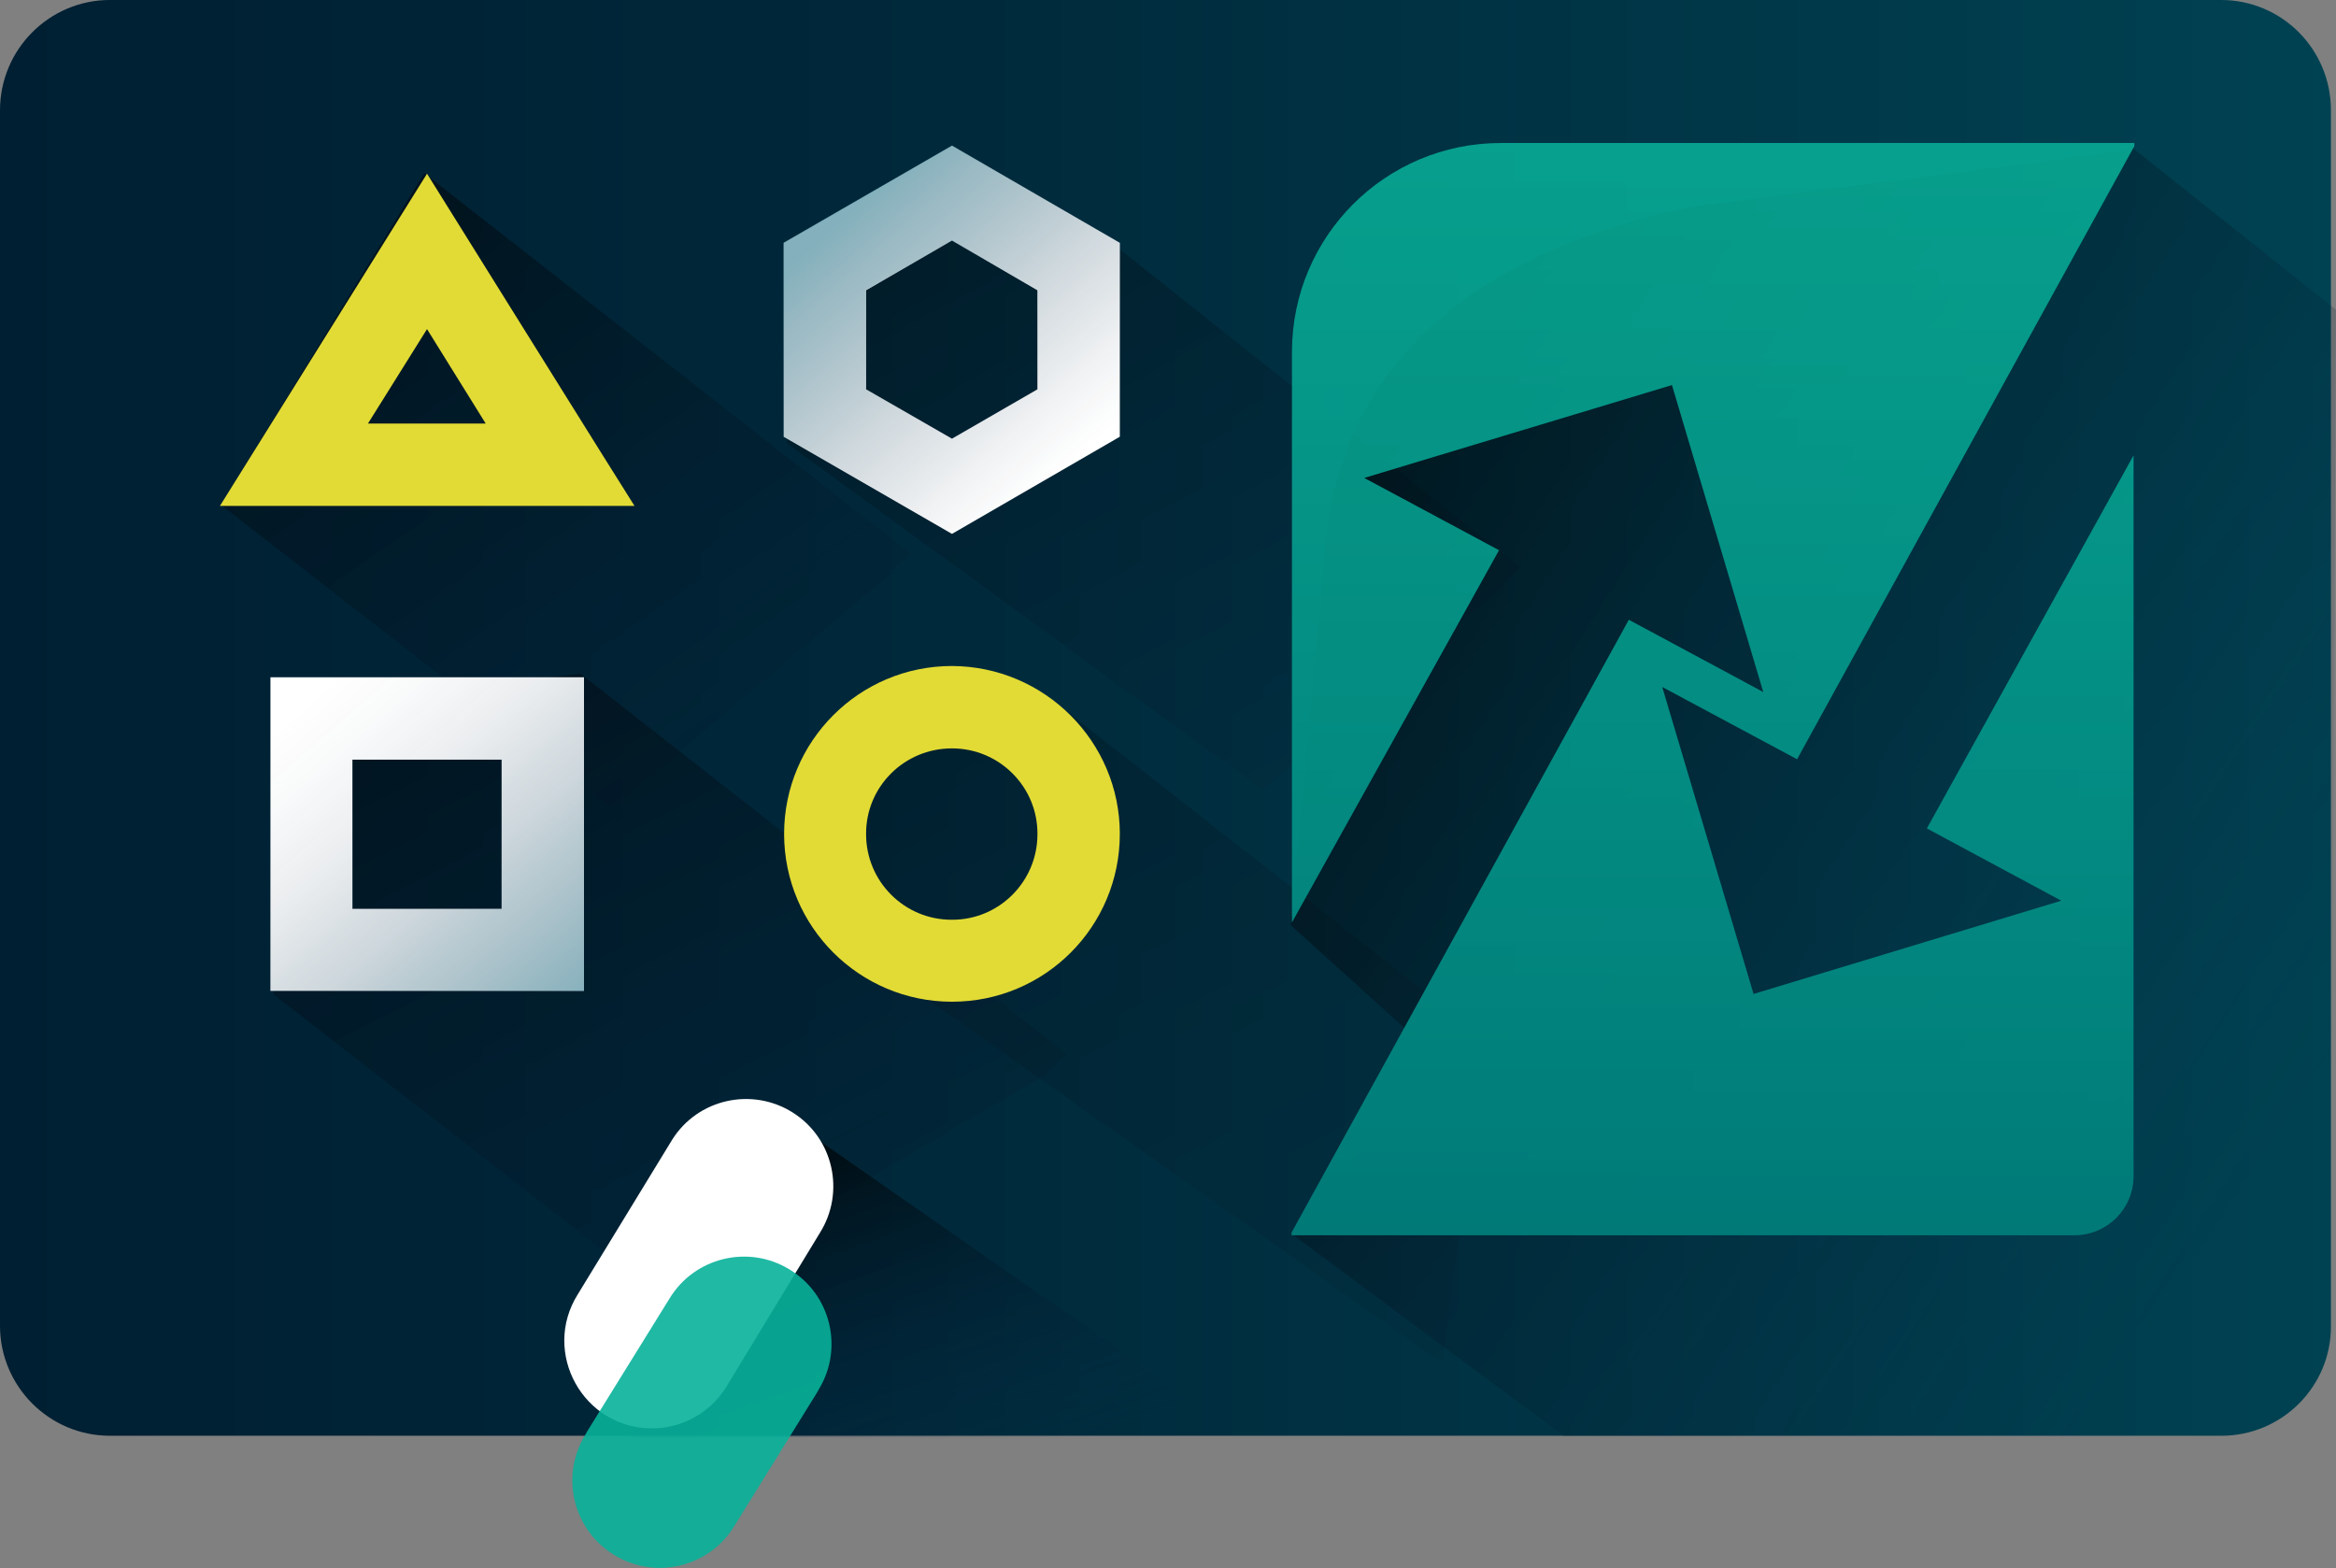
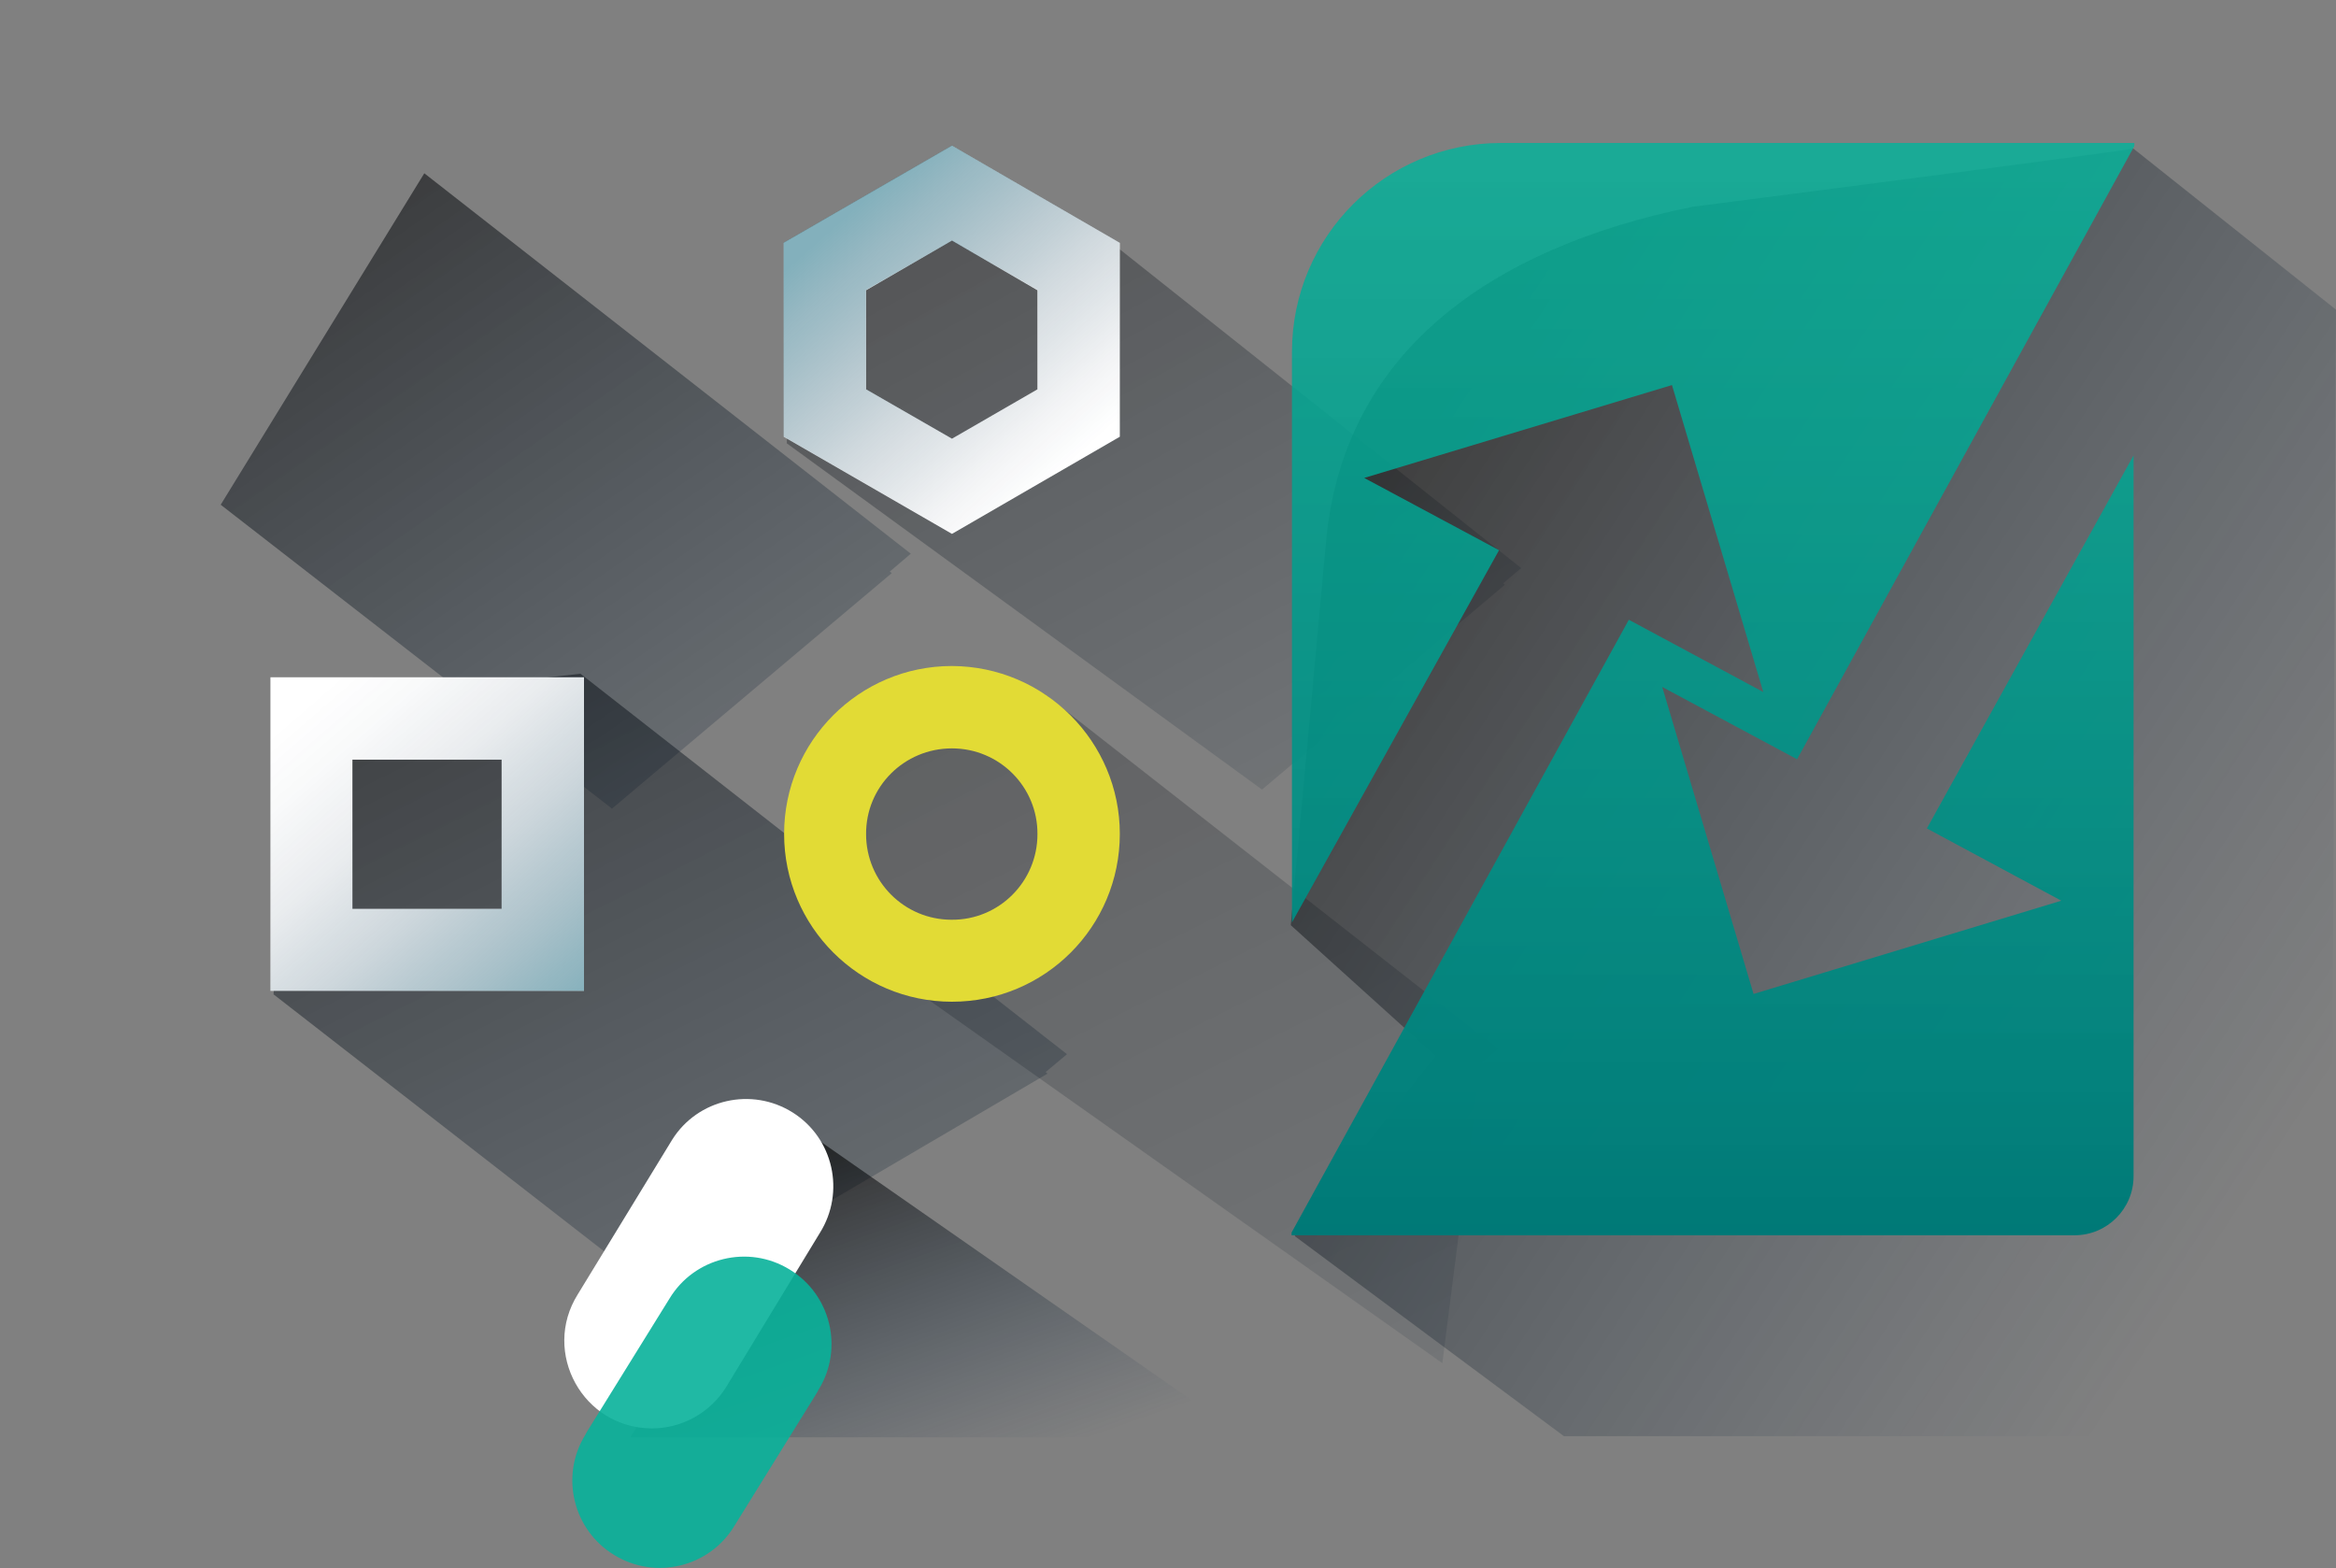
<svg xmlns="http://www.w3.org/2000/svg" version="1.1" id="Layer_1" x="0px" y="0px" viewBox="0 0 601.2 403.6" style="enable-background:new 0 0 601.2 403.6;" xml:space="preserve">
  <rect x="0" y="0" width="601.2" height="403.6" fill="#808080" stroke="none" />
  <style type="text/css">
	.st0{fill:url(#Rectangle_587_00000166650375866961711150000006193360931189884290_);}
	.st1{opacity:0.4;fill:url(#Path_2057_00000136381746226157418980000013696010681594824582_);enable-background:new    ;}
	.st2{opacity:0.6;fill:url(#Path_2058_00000065755081139885297250000011661372740571170186_);enable-background:new    ;}
	.st3{opacity:0.6;fill:url(#Path_2059_00000137827756009815974140000007903502639376002747_);enable-background:new    ;}
	.st4{opacity:0.6;fill:url(#Path_2060_00000014628571306187179400000008111128948912316050_);enable-background:new    ;}
	.st5{opacity:0.3;fill:url(#Path_2061_00000060718215029723034800000006722404351471764148_);enable-background:new    ;}
	.st6{opacity:0.5;fill:url(#SVGID_1_);enable-background:new    ;}
	.st7{fill:#E2DB35;}
	.st8{fill:#FFFFFF;}
	.st9{opacity:0.5;fill:url(#Path_2066_00000095312189749885938070000010550066028782346679_);enable-background:new    ;}
	.st10{opacity:0.5;}
	.st11{fill:url(#Path_2067_00000140005204634890437580000003622020214890543493_);}
	.st12{fill:url(#Path_2069_00000023979534469295008660000014035377531294035366_);}
	.st13{opacity:0.9;fill:#08B29A;enable-background:new    ;}
</style>
  <g id="difenz-rbtm" transform="translate(0 7.796)">
    <g id="Layer_2_00000026152107051007922210000011300879618517375118_" transform="translate(0 20)">
      <g id="Layer_1_00000169524303084603928550000008548316303211442872_">
        <linearGradient id="Rectangle_587_00000148657549148301789880000005166764891191600289_" gradientUnits="userSpaceOnUse" x1="-15.027" y1="591.386" x2="-14.027" y2="591.386" gradientTransform="matrix(-600 0 0 435.534 -8415 -257411.656)">
          <stop offset="0" style="stop-color:#004252" />
          <stop offset="3.000000e-02" style="stop-color:#004151" />
          <stop offset="0.63" style="stop-color:#00283A" />
          <stop offset="1" style="stop-color:#001F32" />
        </linearGradient>
-         <path id="Rectangle_587" style="fill:url(#Rectangle_587_00000148657549148301789880000005166764891191600289_);" d="     M571.7,341.7H28.3C12.7,341.7,0,329,0,313.4V0.6c0-15.7,12.7-28.4,28.3-28.4h543.3c15.7,0,28.3,12.7,28.3,28.4v312.8     C600,329,587.3,341.7,571.7,341.7z" />
        <linearGradient id="Path_2057_00000092428921037556640260000016012202368915424672_" gradientUnits="userSpaceOnUse" x1="-14.877" y1="587.816" x2="-13.865" y2="586.297" gradientTransform="matrix(202.922 0 0 -165.979 3231.203 97563.445)">
          <stop offset="0" style="stop-color:#000000" />
          <stop offset="0.98" style="stop-color:#0A2848;stop-opacity:0" />
        </linearGradient>
        <path id="Path_2057" style="opacity:0.4;fill:url(#Path_2057_00000092428921037556640260000016012202368915424672_);enable-background:new    ;" d="     M391.5,118.4L287.1,35.5l-45.1-14.9l-38.5,17l-1,48.7l122.3,89.1l62.5-52.7l-0.4-0.4L391.5,118.4z" />
        <linearGradient id="Path_2058_00000080920982193521278160000002982439825513392058_" gradientUnits="userSpaceOnUse" x1="-14.86" y1="587.661" x2="-13.812" y2="586.265" gradientTransform="matrix(177.627 0 0 -163.465 2706.161 96073.547)">
          <stop offset="0" style="stop-color:#000000" />
          <stop offset="0.98" style="stop-color:#0A2848;stop-opacity:0" />
        </linearGradient>
        <path id="Path_2058" style="opacity:0.6;fill:url(#Path_2058_00000080920982193521278160000002982439825513392058_);enable-background:new    ;" d="     M234.4,114.7L109.2,16.8l-52.4,85.3l100.7,78.2l72-60.6l-0.5-0.4L234.4,114.7z" />
        <linearGradient id="Path_2059_00000039127277405635900270000009293259788806600112_" gradientUnits="userSpaceOnUse" x1="-14.933" y1="587.804" x2="-13.797" y2="586.033" gradientTransform="matrix(204.238 0 0 -160.695 3118.913 94566.008)">
          <stop offset="0" style="stop-color:#000000" />
          <stop offset="0.98" style="stop-color:#0A2848;stop-opacity:0" />
        </linearGradient>
        <path id="Path_2059" style="opacity:0.6;fill:url(#Path_2059_00000039127277405635900270000009293259788806600112_);enable-background:new    ;" d="     M274.6,243.5l-125.2-97.9l-74.1,8.1l-4.9,74.4L171,306.3l98.6-57.8l-0.5-0.4L274.6,243.5z" />
        <linearGradient id="Path_2060_00000020388892721624209820000000836060851938115256_" gradientUnits="userSpaceOnUse" x1="-14.887" y1="585.057" x2="-14.226" y2="584.085" gradientTransform="matrix(170.43 0 0 -89.3 2705.512 52531.449)">
          <stop offset="0" style="stop-color:#000000" />
          <stop offset="0.76" style="stop-color:#0A2848;stop-opacity:0" />
        </linearGradient>
        <path id="Path_2060" style="opacity:0.6;fill:url(#Path_2060_00000020388892721624209820000000836060851938115256_);enable-background:new    ;" d="     M320.4,342.1l-111.8-77.9l-46.3,77.9H320.4z" />
        <linearGradient id="Path_2061_00000024690316075282522830000004014262101714451121_" gradientUnits="userSpaceOnUse" x1="-14.979" y1="587.631" x2="-13.434" y2="585.21" gradientTransform="matrix(187.076 0 0 -146.589 2999.269 86239.227)">
          <stop offset="0" style="stop-color:#000000" />
          <stop offset="0.98" style="stop-color:#0A2848;stop-opacity:0" />
        </linearGradient>
        <path id="Path_2061" style="opacity:0.3;fill:url(#Path_2061_00000024690316075282522830000004014262101714451121_);enable-background:new    ;" d="     M385.5,242.1l-116.7-91.3l-27.5,3c-12.5,1.4-23.2,9.5-27.8,21.3l0,0c-3.4,8.4-3.1,17.8,0.6,26.1l6.9,15.6l150.2,106.2l9.7-76.2     l-0.5-0.4L385.5,242.1z" />
        <linearGradient id="SVGID_1_" gradientUnits="userSpaceOnUse" x1="-14.772" y1="589.2" x2="-14.042" y2="588.546" gradientTransform="matrix(267.413 0 0 -366.436 4327.887 215965.203)">
          <stop offset="0" style="stop-color:#000000" />
          <stop offset="0.98" style="stop-color:#0A2848;stop-opacity:0" />
        </linearGradient>
        <path class="st6" d="M601.2,51.9l-52.2-41.5c-0.4,0.5-113.3,15-113.3,15c-52.4,10.6-90.4,37.8-94.5,87l-9,97.9l37.3,33.7     l-36.3,46.3l69.3,51.5H570c16.5,0,29.9-12.4,30-28.9L601.2,51.9z" />
        <path id="Path_2063" class="st7" d="M245,164.8c12.2,0,22.1,9.9,22,22.1c0,12.2-9.9,22.1-22.1,22c-12.2,0-22-9.9-22-22     C222.8,174.7,232.7,164.8,245,164.8C244.9,164.8,244.9,164.8,245,164.8 M245,143.6c-23.9,0-43.2,19.4-43.2,43.2     c0,23.9,19.4,43.2,43.2,43.2c23.9,0,43.2-19.3,43.2-43.2C288.2,163.1,268.9,143.7,245,143.6L245,143.6L245,143.6z" />
        <path id="Path_2064" class="st8" d="M129.1,167.7v38.4H90.7v-38.4L129.1,167.7 M150.3,146.5H69.6v80.7h80.7L150.3,146.5     L150.3,146.5z" />
        <path id="Path_2065" class="st8" d="M245,34.1l22,12.8v25.5l-22,12.7l-22.1-12.7V46.9L245,34.1 M245,9.7l-43.3,25v49.9l43.3,25     l43.2-25V34.7L245,9.7z" />
        <linearGradient id="Path_2066_00000137105821753653098600000001129419042262854311_" gradientUnits="userSpaceOnUse" x1="-13.836" y1="583.405" x2="-14.684" y2="584.384" gradientTransform="matrix(80.723 0 0 -80.732 1265.407 47330.867)">
          <stop offset="0" style="stop-color:#086279" />
          <stop offset="0.19" style="stop-color:#084F67;stop-opacity:0.722" />
          <stop offset="0.43" style="stop-color:#093A54;stop-opacity:0.412" />
          <stop offset="0.65" style="stop-color:#092B46;stop-opacity:0.18" />
          <stop offset="0.85" style="stop-color:#09223D;stop-opacity:5.100000e-02" />
          <stop offset="1" style="stop-color:#091F3A;stop-opacity:0" />
        </linearGradient>
        <path id="Path_2066" style="opacity:0.5;fill:url(#Path_2066_00000137105821753653098600000001129419042262854311_);enable-background:new    ;" d="     M129.1,167.7v38.4H90.7v-38.4L129.1,167.7 M150.3,146.5H69.6v80.7h80.7L150.3,146.5L150.3,146.5z" />
        <g id="Group_1186" transform="translate(201.671 79.154)" class="st10">
          <linearGradient id="Path_2067_00000029738515548319599660000004098263158464208554_" gradientUnits="userSpaceOnUse" x1="-619.612" y1="506.36" x2="-619.056" y2="505.642" gradientTransform="matrix(86.548 0 0 -99.964 53645.879 50563.094)">
            <stop offset="0" style="stop-color:#086279" />
            <stop offset="0.13" style="stop-color:#08576F;stop-opacity:0.839" />
            <stop offset="0.54" style="stop-color:#093952;stop-opacity:0.388" />
            <stop offset="0.84" style="stop-color:#092641;stop-opacity:0.11" />
            <stop offset="1" style="stop-color:#091F3A;stop-opacity:0" />
          </linearGradient>
          <path id="Path_2067" style="fill:url(#Path_2067_00000029738515548319599660000004098263158464208554_);" d="M43.3-45l22.1,12.7      v25.5L43.3,5.9L21.2-6.8v-25.5L43.3-45 M43.3-69.5L0-44.5V5.4l43.3,25l43.2-25v-49.9L43.3-69.5z" />
        </g>
-         <path id="Path_2068" class="st7" d="M109.9,56.9L125,81.2H94.7L109.9,56.9 M109.9,16.9l-53.3,85.5h106.7     C163.2,102.4,109.9,16.9,109.9,16.9z" />
        <linearGradient id="Path_2069_00000183214088622490965650000009437235104776564388_" gradientUnits="userSpaceOnUse" x1="-14.467" y1="588.107" x2="-14.467" y2="589.039" gradientTransform="matrix(232.6 0 0 -301.54 3805.933 177627.953)">
          <stop offset="0" style="stop-color:#007977" />
          <stop offset="0.12" style="stop-color:#01817C;stop-opacity:0.98" />
          <stop offset="1" style="stop-color:#08B29A;stop-opacity:0.851" />
        </linearGradient>
        <path id="Path_2069" style="fill:url(#Path_2069_00000183214088622490965650000009437235104776564388_);" d="M495.9,185.4     l34.6,18.6l-79.2,24l-23.5-79l34.7,18.6L549.3,9.8V9H386.3c-29.7,0-53.8,24-53.8,53.8v146.8l53.3-95.8l-34.7-18.6l79.2-23.9     l23.5,79l-34.6-18.6l-86.8,157.7v0.7h201.5c8.4,0,15.2-6.8,15.2-15.2V89.4L495.9,185.4z" />
        <g id="Line_744">
          <path class="st8" d="M167.8,339.8c7.7,0,14.9-4,19-10.5l24.2-39.8c6.6-10.5,3.5-24.4-7-31s-24.4-3.5-31,7l-24.3,39.8      C139.3,320.3,150.1,339.8,167.8,339.8L167.8,339.8z" />
        </g>
        <path class="st13" d="M203.2,298.9c-10.6-6.5-24.5-3.1-30.9,7.5l-21.2,34.2l0,0l-0.5,0.9c-6.5,10.6-3.1,24.5,7.5,30.9     c10.6,6.5,24.5,3.1,30.9-7.5l21.2-34.2l0,0l0.5-0.9C217.2,319.2,213.8,305.3,203.2,298.9z" />
      </g>
    </g>
  </g>
</svg>